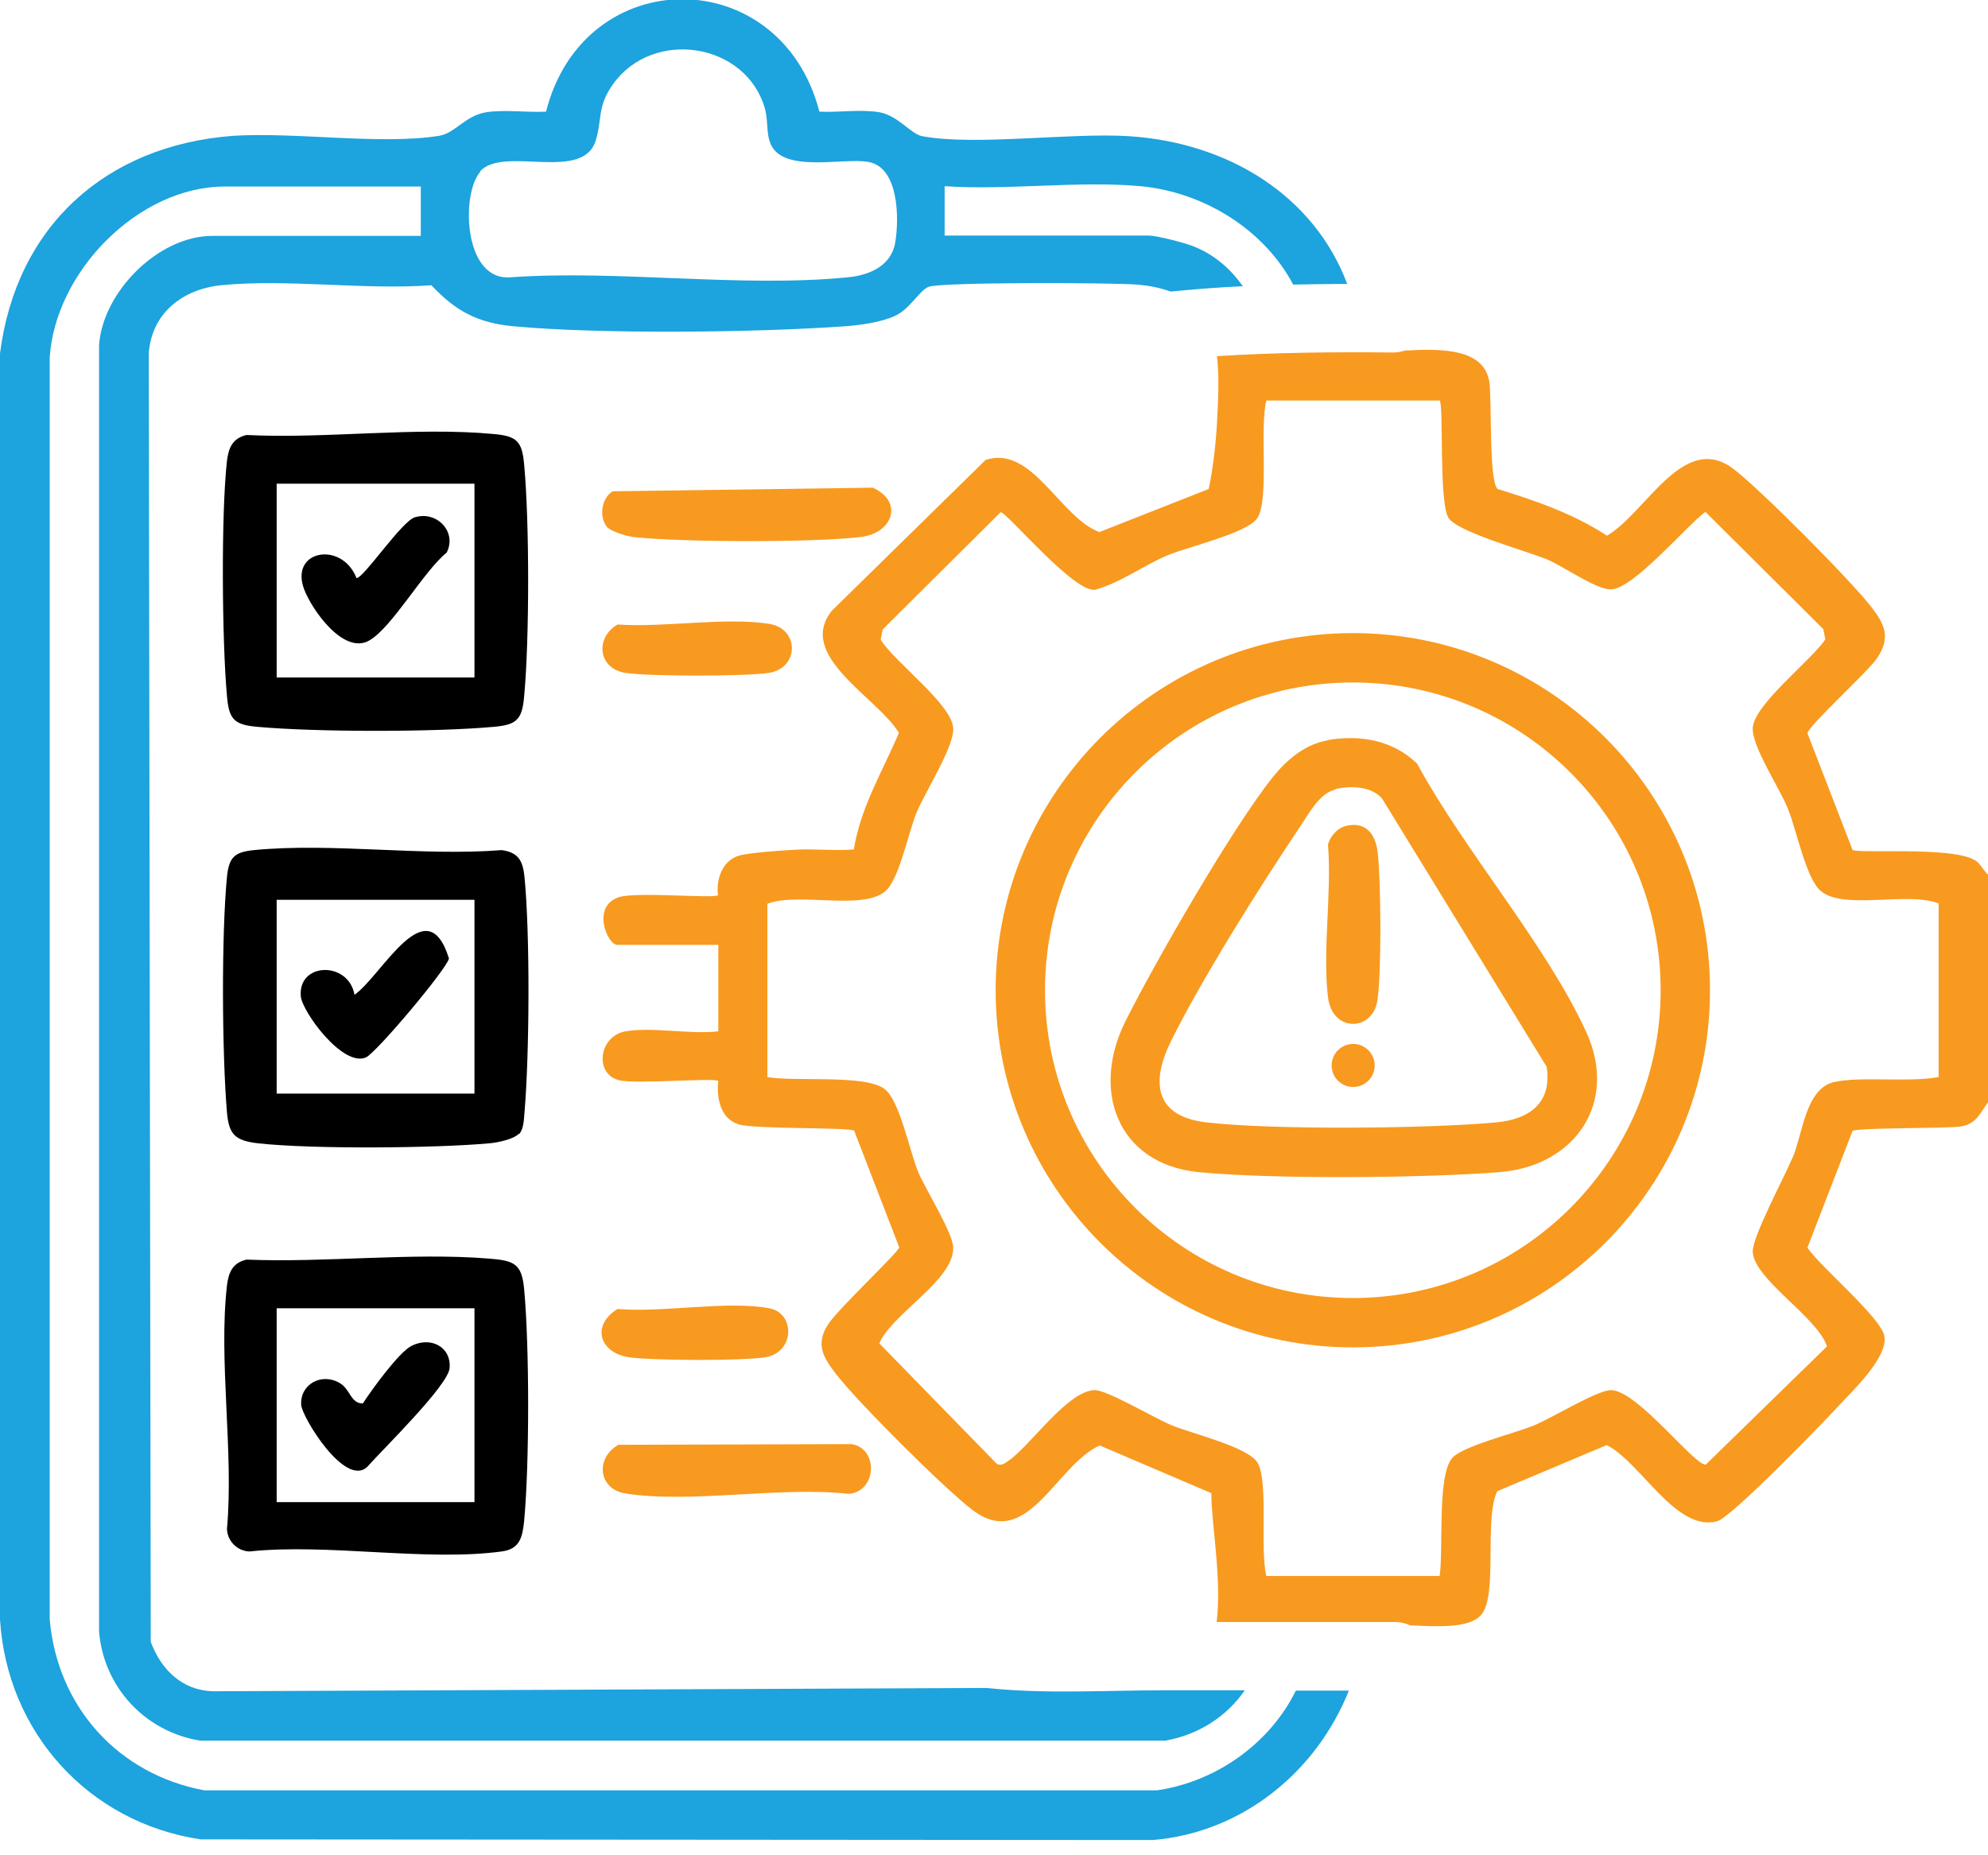
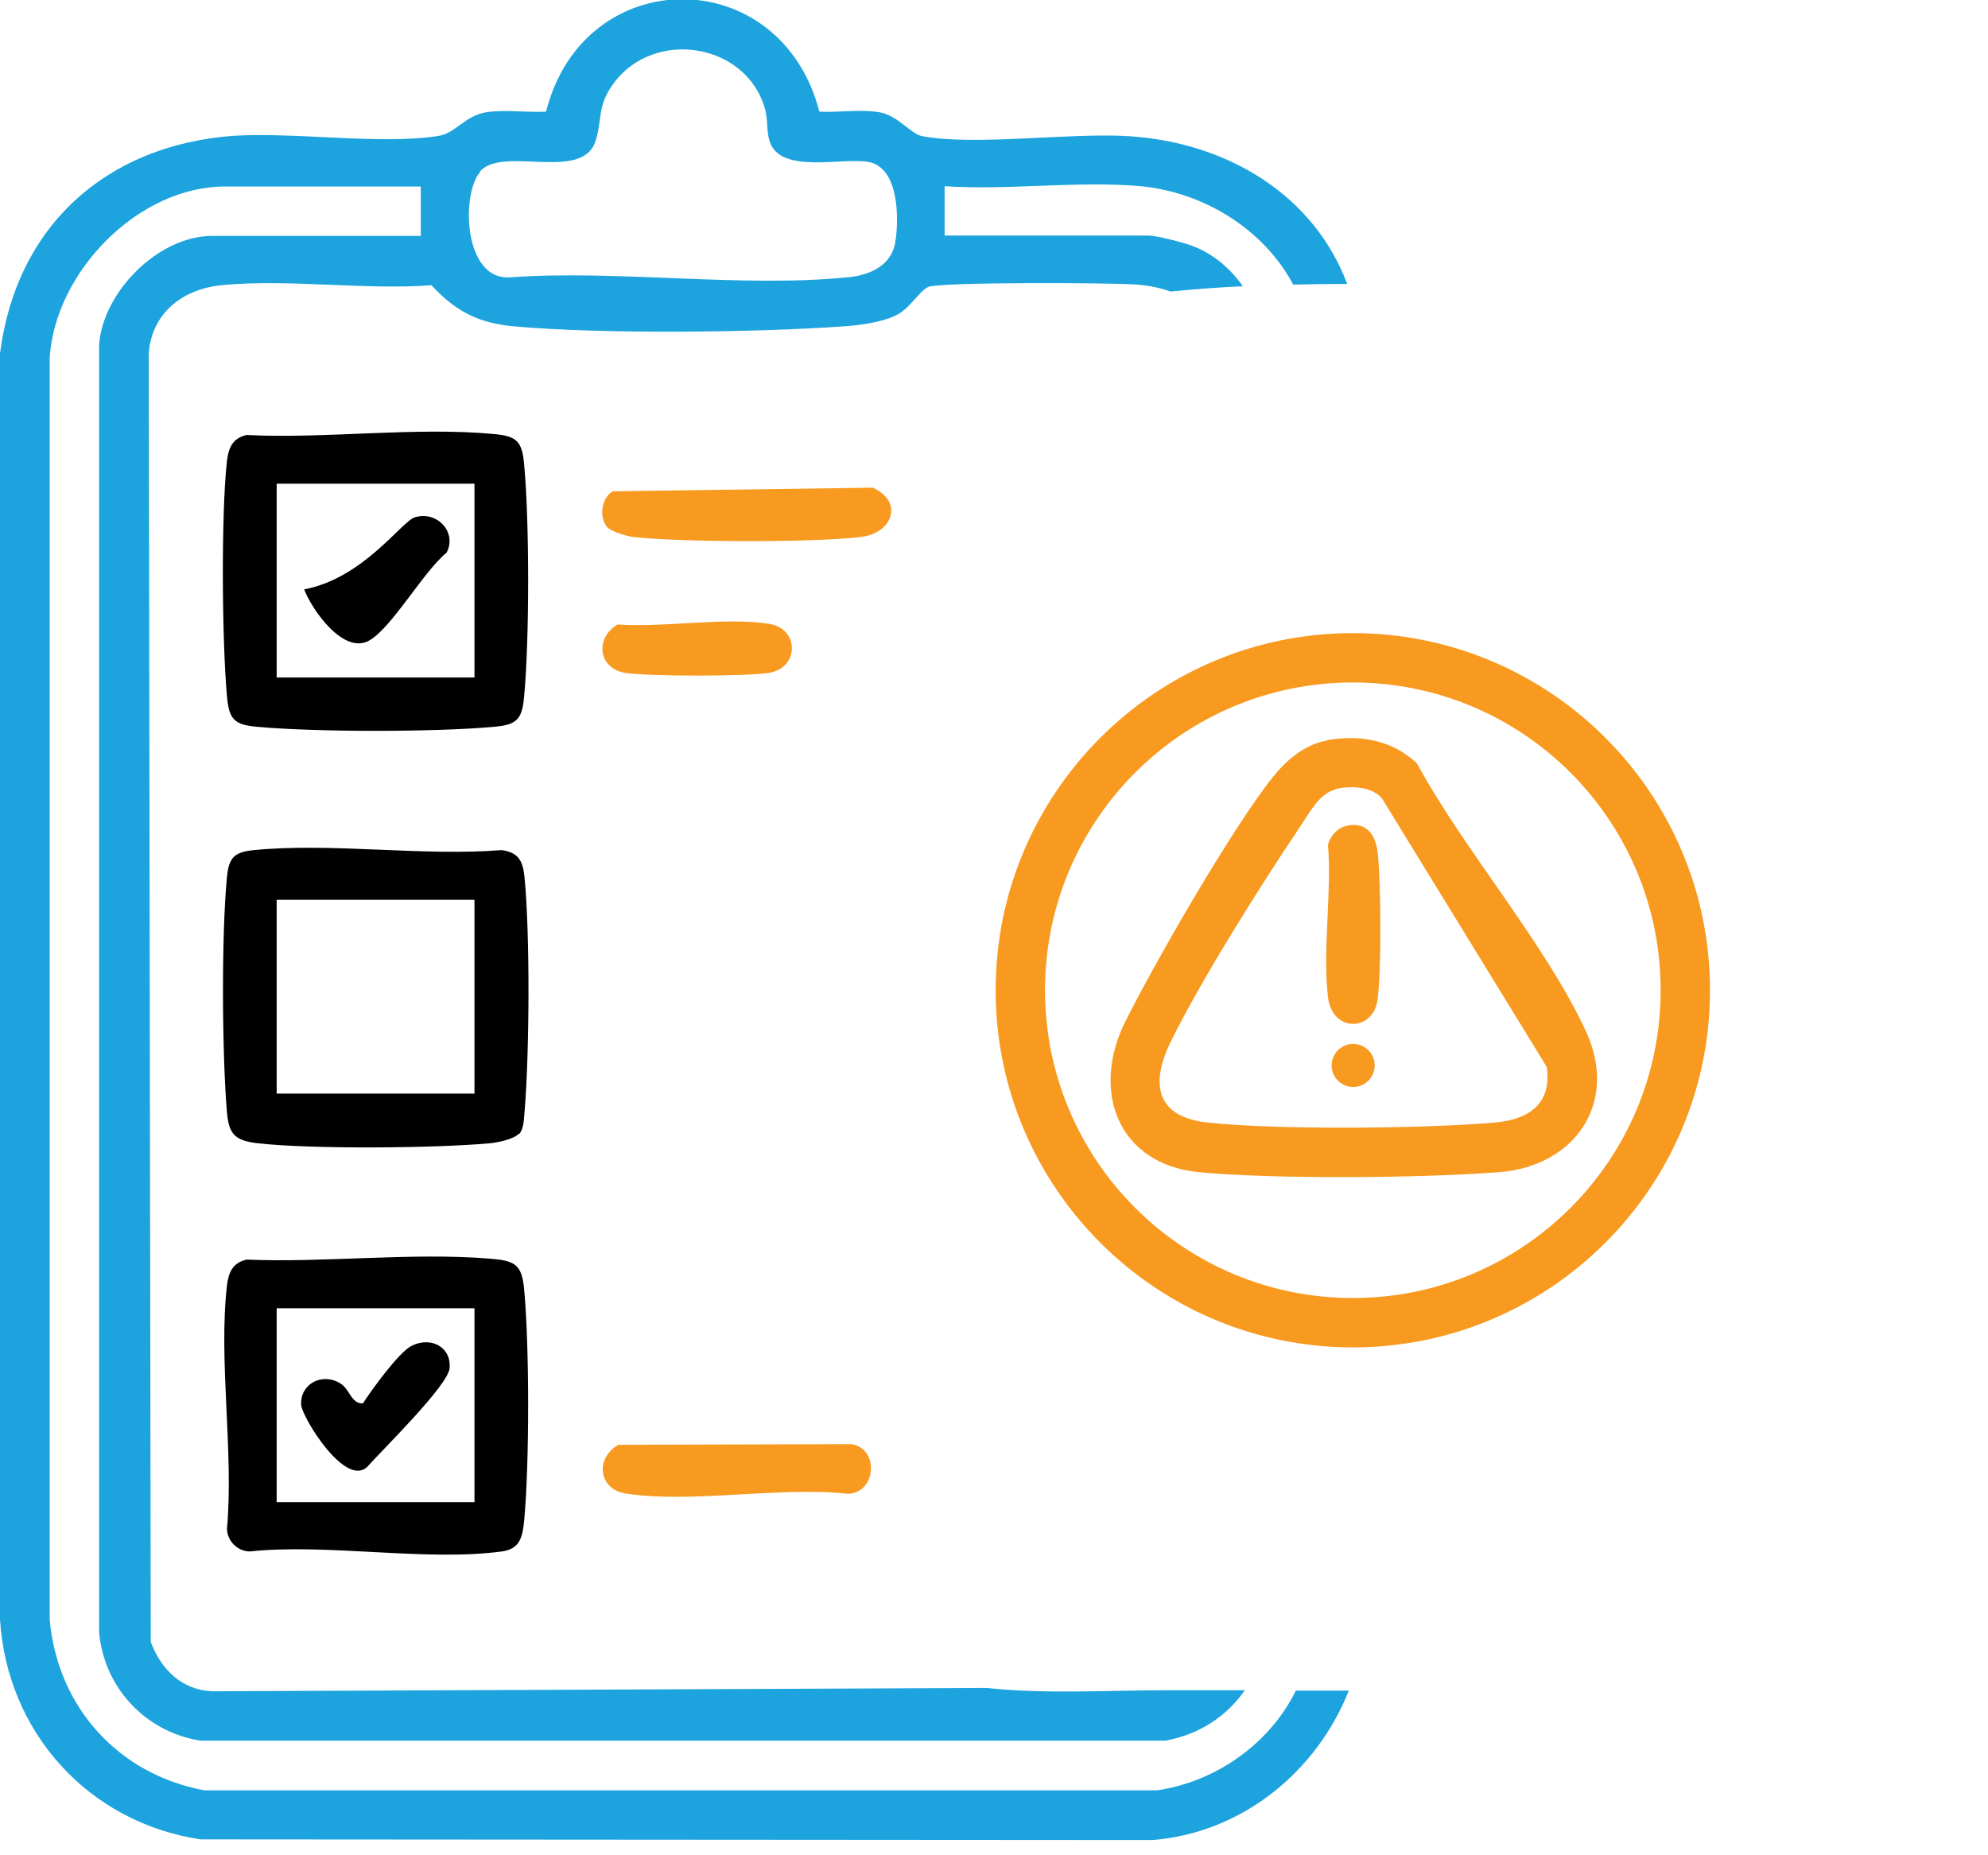
<svg xmlns="http://www.w3.org/2000/svg" width="60" height="56" viewBox="0 0 60 56" fill="none">
  <g clip-path="url(#clip0_505_49)">
-     <path d="M59.63 25.98C58.96 25.53 56.05 25.78 55.91 25.65L54.55 22.13C54.59 21.9 56.39 20.26 56.65 19.87C57.07 19.24 56.89 18.85 56.47 18.31C55.84 17.5 53.1 14.74 52.3 14.14C50.8 13.03 49.68 15.48 48.5 16.17C47.5 15.51 46.34 15.11 45.2 14.76C44.93 14.54 45.03 12.04 44.95 11.53C44.79 10.52 43.53 10.52 42.41 10.58C42.31 10.61 42.19 10.64 42.06 10.64C40.24 10.62 38.5 10.64 36.73 10.75C36.8 11.35 36.77 12.04 36.73 12.77C36.7 13.38 36.6 14.2 36.48 14.76L33.18 16.06C31.98 15.61 31.16 13.43 29.75 13.88L25.1 18.44C24.03 19.8 26.47 21.04 27.13 22.12C26.64 23.28 25.97 24.37 25.77 25.64C25.18 25.69 24.57 25.61 23.98 25.65C23.6 25.67 22.57 25.74 22.29 25.83C21.79 25.99 21.61 26.55 21.67 27.02C21.57 27.13 19.2 26.91 18.68 27.08C17.84 27.35 18.33 28.52 18.63 28.52H21.68V31.13C20.84 31.23 19.68 30.99 18.88 31.13C18.08 31.27 17.93 32.39 18.66 32.6C19.14 32.74 21.58 32.52 21.68 32.63C21.62 33.14 21.74 33.77 22.3 33.94C22.79 34.09 25.65 34.02 25.78 34.13L27.14 37.65C27.11 37.81 25.26 39.54 24.99 39.98C24.61 40.57 24.84 40.97 25.23 41.47C25.89 42.33 28.48 44.91 29.34 45.57C31.01 46.85 31.86 44.23 33.19 43.63L36.56 45.07C36.56 46.02 36.88 47.64 36.72 48.96H42.11C42.28 48.96 42.43 49 42.56 49.06C43.42 49.1 44.34 49.15 44.7 48.75C45.22 48.16 44.78 45.83 45.19 45.01L48.49 43.62C49.51 44.12 50.58 46.25 51.82 45.92C52.25 45.81 54.97 43 55.46 42.47C55.92 41.97 57 40.96 56.87 40.32C56.75 39.75 54.95 38.25 54.55 37.66L55.91 34.14C56.03 34.03 58.76 34.07 59.19 34C59.66 33.92 59.76 33.59 60.01 33.26V26.41C59.87 26.29 59.78 26.08 59.63 25.98ZM58.51 32.51C57.6 32.68 56.18 32.48 55.36 32.66C54.5 32.85 54.41 34.2 54.12 34.9C53.87 35.5 52.87 37.36 52.9 37.79C52.95 38.63 54.85 39.75 55.14 40.64L51.48 44.21C51.11 44.21 49.41 41.96 48.62 41.96C48.21 41.96 46.84 42.8 46.31 43.02C45.71 43.27 44.12 43.65 43.82 44.02C43.37 44.58 43.57 46.75 43.45 47.57H38.22C38.02 46.76 38.29 44.76 37.96 44.16C37.69 43.68 35.99 43.28 35.36 43.02C34.85 42.81 33.42 41.96 33.05 41.96C32.23 41.96 31.08 43.66 30.44 44.09C30.32 44.17 30.24 44.25 30.09 44.19L26.54 40.55C26.91 39.66 28.77 38.66 28.77 37.67C28.77 37.22 27.93 35.9 27.71 35.37C27.45 34.74 27.16 33.24 26.71 32.88C26.15 32.42 23.99 32.66 23.16 32.51V27.28C24.09 26.92 26 27.49 26.71 26.91C27.14 26.56 27.41 25.13 27.67 24.51C27.93 23.89 28.79 22.55 28.77 21.99C28.74 21.26 27.01 20 26.58 19.31L26.64 19L30.2 15.46C30.39 15.46 32.43 17.92 33.06 17.8C33.84 17.58 34.5 17.07 35.24 16.76C35.86 16.5 37.7 16.08 37.96 15.62C38.31 15 38.01 12.93 38.22 12.09H43.45C43.58 12.22 43.42 15.11 43.71 15.62C43.95 16.05 46.04 16.62 46.68 16.88C47.2 17.1 48.16 17.79 48.61 17.79C49.29 17.79 50.86 15.91 51.47 15.45L55.03 18.99L55.09 19.3C54.65 19.95 52.92 21.28 52.9 21.98C52.88 22.55 53.71 23.78 53.96 24.41C54.22 25.04 54.51 26.54 54.96 26.9C55.67 27.48 57.58 26.9 58.51 27.27V32.5V32.51Z" fill="#F89A1F" />
    <path d="M39.11 51.03C38.33 52.62 36.71 53.78 34.92 54.04H6.17C3.57 53.56 1.73 51.52 1.5 48.88V10.8C1.66 8.21 4.17 5.63 6.79 5.63H12.7V7.12H6.41C4.78 7.12 3.1 8.81 2.99 10.42V49.25C3.13 50.93 4.38 52.27 6.04 52.54H35.17C36.19 52.36 37.03 51.8 37.57 51.02H35.14C33.38 51.02 31.55 51.14 29.78 50.95L6.42 51.05C5.49 51.02 4.86 50.39 4.55 49.56L4.49 10.66C4.58 9.45 5.51 8.73 6.67 8.61C8.67 8.41 10.98 8.76 13.02 8.61C13.75 9.39 14.42 9.75 15.51 9.85C18.14 10.09 22.81 10.04 25.47 9.85C25.94 9.82 26.6 9.73 27.02 9.53C27.47 9.32 27.74 8.78 28.02 8.66C28.35 8.51 33.58 8.53 34.31 8.59C34.71 8.62 35.05 8.7 35.33 8.8C36.06 8.73 36.79 8.67 37.51 8.64C37.13 8.1 36.62 7.66 35.98 7.42C35.72 7.32 34.9 7.11 34.67 7.11H28.51V5.62C30.42 5.75 32.54 5.45 34.42 5.62C36.34 5.8 38.15 6.93 39.03 8.59C39.57 8.58 40.11 8.57 40.66 8.57C39.66 5.91 37.08 4.3 34.06 4.11C32.27 4 29.43 4.41 27.83 4.11C27.48 4.04 27.12 3.5 26.55 3.39C25.98 3.29 25.32 3.4 24.73 3.37C23.56 -1.15 17.63 -1.16 16.48 3.37C15.89 3.4 15.24 3.3 14.66 3.39C14.03 3.5 13.74 4.02 13.25 4.1C11.49 4.38 8.93 3.98 7.03 4.1C3.2 4.39 0.49 6.82 0 10.67V48.88C0.21 52.29 2.67 55.01 6.05 55.52L34.79 55.54C37.5 55.32 39.74 53.47 40.71 51.03H39.09H39.11ZM14.49 5.17C15.2 4.39 17.59 5.51 17.98 4.24C18.18 3.59 18.02 3.2 18.51 2.53C19.71 0.86 22.52 1.27 23.09 3.29C23.18 3.63 23.13 3.97 23.23 4.27C23.55 5.27 25.44 4.74 26.22 4.89C27.13 5.06 27.14 6.6 27.02 7.31C26.91 8.02 26.24 8.31 25.59 8.37C22.38 8.69 18.66 8.14 15.4 8.37C13.98 8.48 13.91 5.83 14.5 5.18L14.49 5.17Z" fill="#1DA3DD" />
    <path d="M7.44 38.02C9.8 38.12 12.43 37.8 14.76 37.99C15.52 38.05 15.75 38.14 15.82 38.92C15.98 40.67 15.98 44.16 15.82 45.9C15.77 46.4 15.69 46.76 15.14 46.83C12.86 47.14 9.89 46.58 7.53 46.83C7.16 46.82 6.86 46.51 6.85 46.15C7.06 43.83 6.59 41.07 6.85 38.8C6.9 38.4 7.02 38.12 7.44 38.02ZM14.32 39.49H8.35V45.34H14.32V39.49Z" fill="black" />
    <path d="M7.44 13.13C9.83 13.25 12.53 12.88 14.89 13.1C15.6 13.16 15.76 13.32 15.82 14.03C15.98 15.76 15.98 19.28 15.82 21.01C15.76 21.72 15.6 21.88 14.89 21.94C13.12 22.1 9.55 22.1 7.78 21.94C7.07 21.88 6.91 21.72 6.85 21.01C6.7 19.37 6.67 15.51 6.85 13.91C6.9 13.51 7.02 13.23 7.44 13.13ZM8.35 14.6V20.45H14.32V14.6H8.35Z" fill="black" />
    <path d="M15.66 34.22C15.5 34.39 15.01 34.49 14.77 34.51C13.12 34.66 9.41 34.69 7.79 34.51C7.09 34.43 6.91 34.24 6.85 33.58C6.7 31.8 6.68 28.23 6.85 26.47C6.91 25.87 7.08 25.72 7.66 25.66C10.02 25.43 12.74 25.85 15.14 25.66C15.66 25.73 15.78 26 15.83 26.47C16 28.23 15.98 31.8 15.83 33.58C15.81 33.79 15.81 34.07 15.67 34.23L15.66 34.22ZM8.35 27.16V33.01H14.32V27.16H8.35Z" fill="black" />
    <path d="M18.34 15.93C18.07 15.64 18.14 15.04 18.49 14.83L26.34 14.72C27.28 15.14 26.95 16.1 25.97 16.21C24.52 16.38 20.58 16.37 19.12 16.21C18.93 16.19 18.47 16.05 18.35 15.93H18.34Z" fill="#F89A1F" />
    <path d="M18.64 43.61L25.71 43.59C26.54 43.74 26.45 45.05 25.6 45.09C23.55 44.86 20.85 45.39 18.88 45.08C18.06 44.95 17.96 44.02 18.65 43.62L18.64 43.61Z" fill="#F89A1F" />
    <path d="M18.64 18.85C20.04 18.95 21.87 18.62 23.21 18.83C24.13 18.97 24.13 20.16 23.21 20.31C22.5 20.42 19.58 20.42 18.87 20.31C18.05 20.18 17.95 19.25 18.64 18.85Z" fill="#F89A1F" />
-     <path d="M18.64 39.51C19.98 39.63 21.96 39.25 23.22 39.49C24.01 39.64 23.99 40.83 23.09 40.97C22.36 41.08 19.74 41.07 19 40.97C18.08 40.84 17.84 40 18.64 39.51Z" fill="#F89A1F" />
    <path d="M51.61 29.89C51.61 35.84 46.78 40.67 40.83 40.67C34.88 40.67 30.05 35.84 30.05 29.89C30.05 23.94 34.88 19.11 40.83 19.11C46.78 19.11 51.61 23.94 51.61 29.89ZM50.12 29.89C50.12 24.76 45.96 20.6 40.83 20.6C35.7 20.6 31.54 24.76 31.54 29.89C31.54 35.02 35.7 39.18 40.83 39.18C45.96 39.18 50.12 35.02 50.12 29.89Z" fill="#F89A1F" />
    <path d="M10.96 42.35C11.21 41.96 12.03 40.83 12.41 40.63C12.98 40.33 13.62 40.64 13.57 41.29C13.54 41.81 11.53 43.77 11.08 44.28C10.41 44.9 9.12 42.78 9.09 42.41C9.05 41.78 9.71 41.42 10.26 41.75C10.57 41.93 10.59 42.38 10.96 42.36V42.35Z" fill="black" />
-     <path d="M12.54 15.61C13.19 15.42 13.8 16.06 13.48 16.68C12.78 17.25 11.84 18.93 11.15 19.33C10.38 19.78 9.42 18.42 9.18 17.79C8.73 16.6 10.32 16.32 10.76 17.45C10.98 17.45 12.13 15.72 12.53 15.61H12.54Z" fill="black" />
-     <path d="M10.71 30.02C11.54 29.42 12.88 26.78 13.55 28.93C13.5 29.23 11.35 31.79 11.04 31.92C10.34 32.21 9.13 30.55 9.08 30.08C8.98 29.04 10.52 29 10.7 30.03L10.71 30.02Z" fill="black" />
+     <path d="M12.54 15.61C13.19 15.42 13.8 16.06 13.48 16.68C12.78 17.25 11.84 18.93 11.15 19.33C10.38 19.78 9.42 18.42 9.18 17.79C10.98 17.45 12.13 15.72 12.53 15.61H12.54Z" fill="black" />
    <path d="M40.06 22.34C41.05 22.17 42.04 22.34 42.77 23.05C44.19 25.67 46.65 28.49 47.87 31.14C48.86 33.29 47.53 35.2 45.26 35.38C42.99 35.56 38.44 35.6 36.17 35.38C33.72 35.13 32.92 32.91 33.97 30.82C34.87 29.02 37.21 24.96 38.42 23.45C38.83 22.94 39.39 22.46 40.06 22.35V22.34ZM40.31 23.83C39.81 23.94 39.49 24.59 39.22 24.98C38.03 26.75 36.27 29.55 35.34 31.43C34.73 32.67 34.85 33.7 36.42 33.88C38.44 34.11 43.08 34.07 45.14 33.88C46.15 33.79 46.85 33.3 46.68 32.2L41.71 24.1C41.39 23.73 40.75 23.71 40.3 23.82L40.31 23.83Z" fill="#F89A1F" />
    <path d="M40.55 24.95C41.18 24.76 41.51 25.13 41.58 25.73C41.68 26.59 41.7 29.38 41.57 30.21C41.42 31.14 40.21 31.17 40.08 30.1C39.91 28.68 40.2 26.95 40.08 25.5C40.12 25.29 40.34 25.02 40.54 24.96L40.55 24.95Z" fill="#F89A1F" />
    <path d="M40.84 32.81C41.199 32.81 41.49 32.519 41.49 32.16C41.49 31.801 41.199 31.51 40.84 31.51C40.481 31.51 40.19 31.801 40.19 32.16C40.19 32.519 40.481 32.81 40.84 32.81Z" fill="#F89A1F" />
  </g>
  <defs>
    <clipPath id="clip0_505_49">
      <rect width="60" height="55.54" fill="white" />
    </clipPath>
  </defs>
</svg>